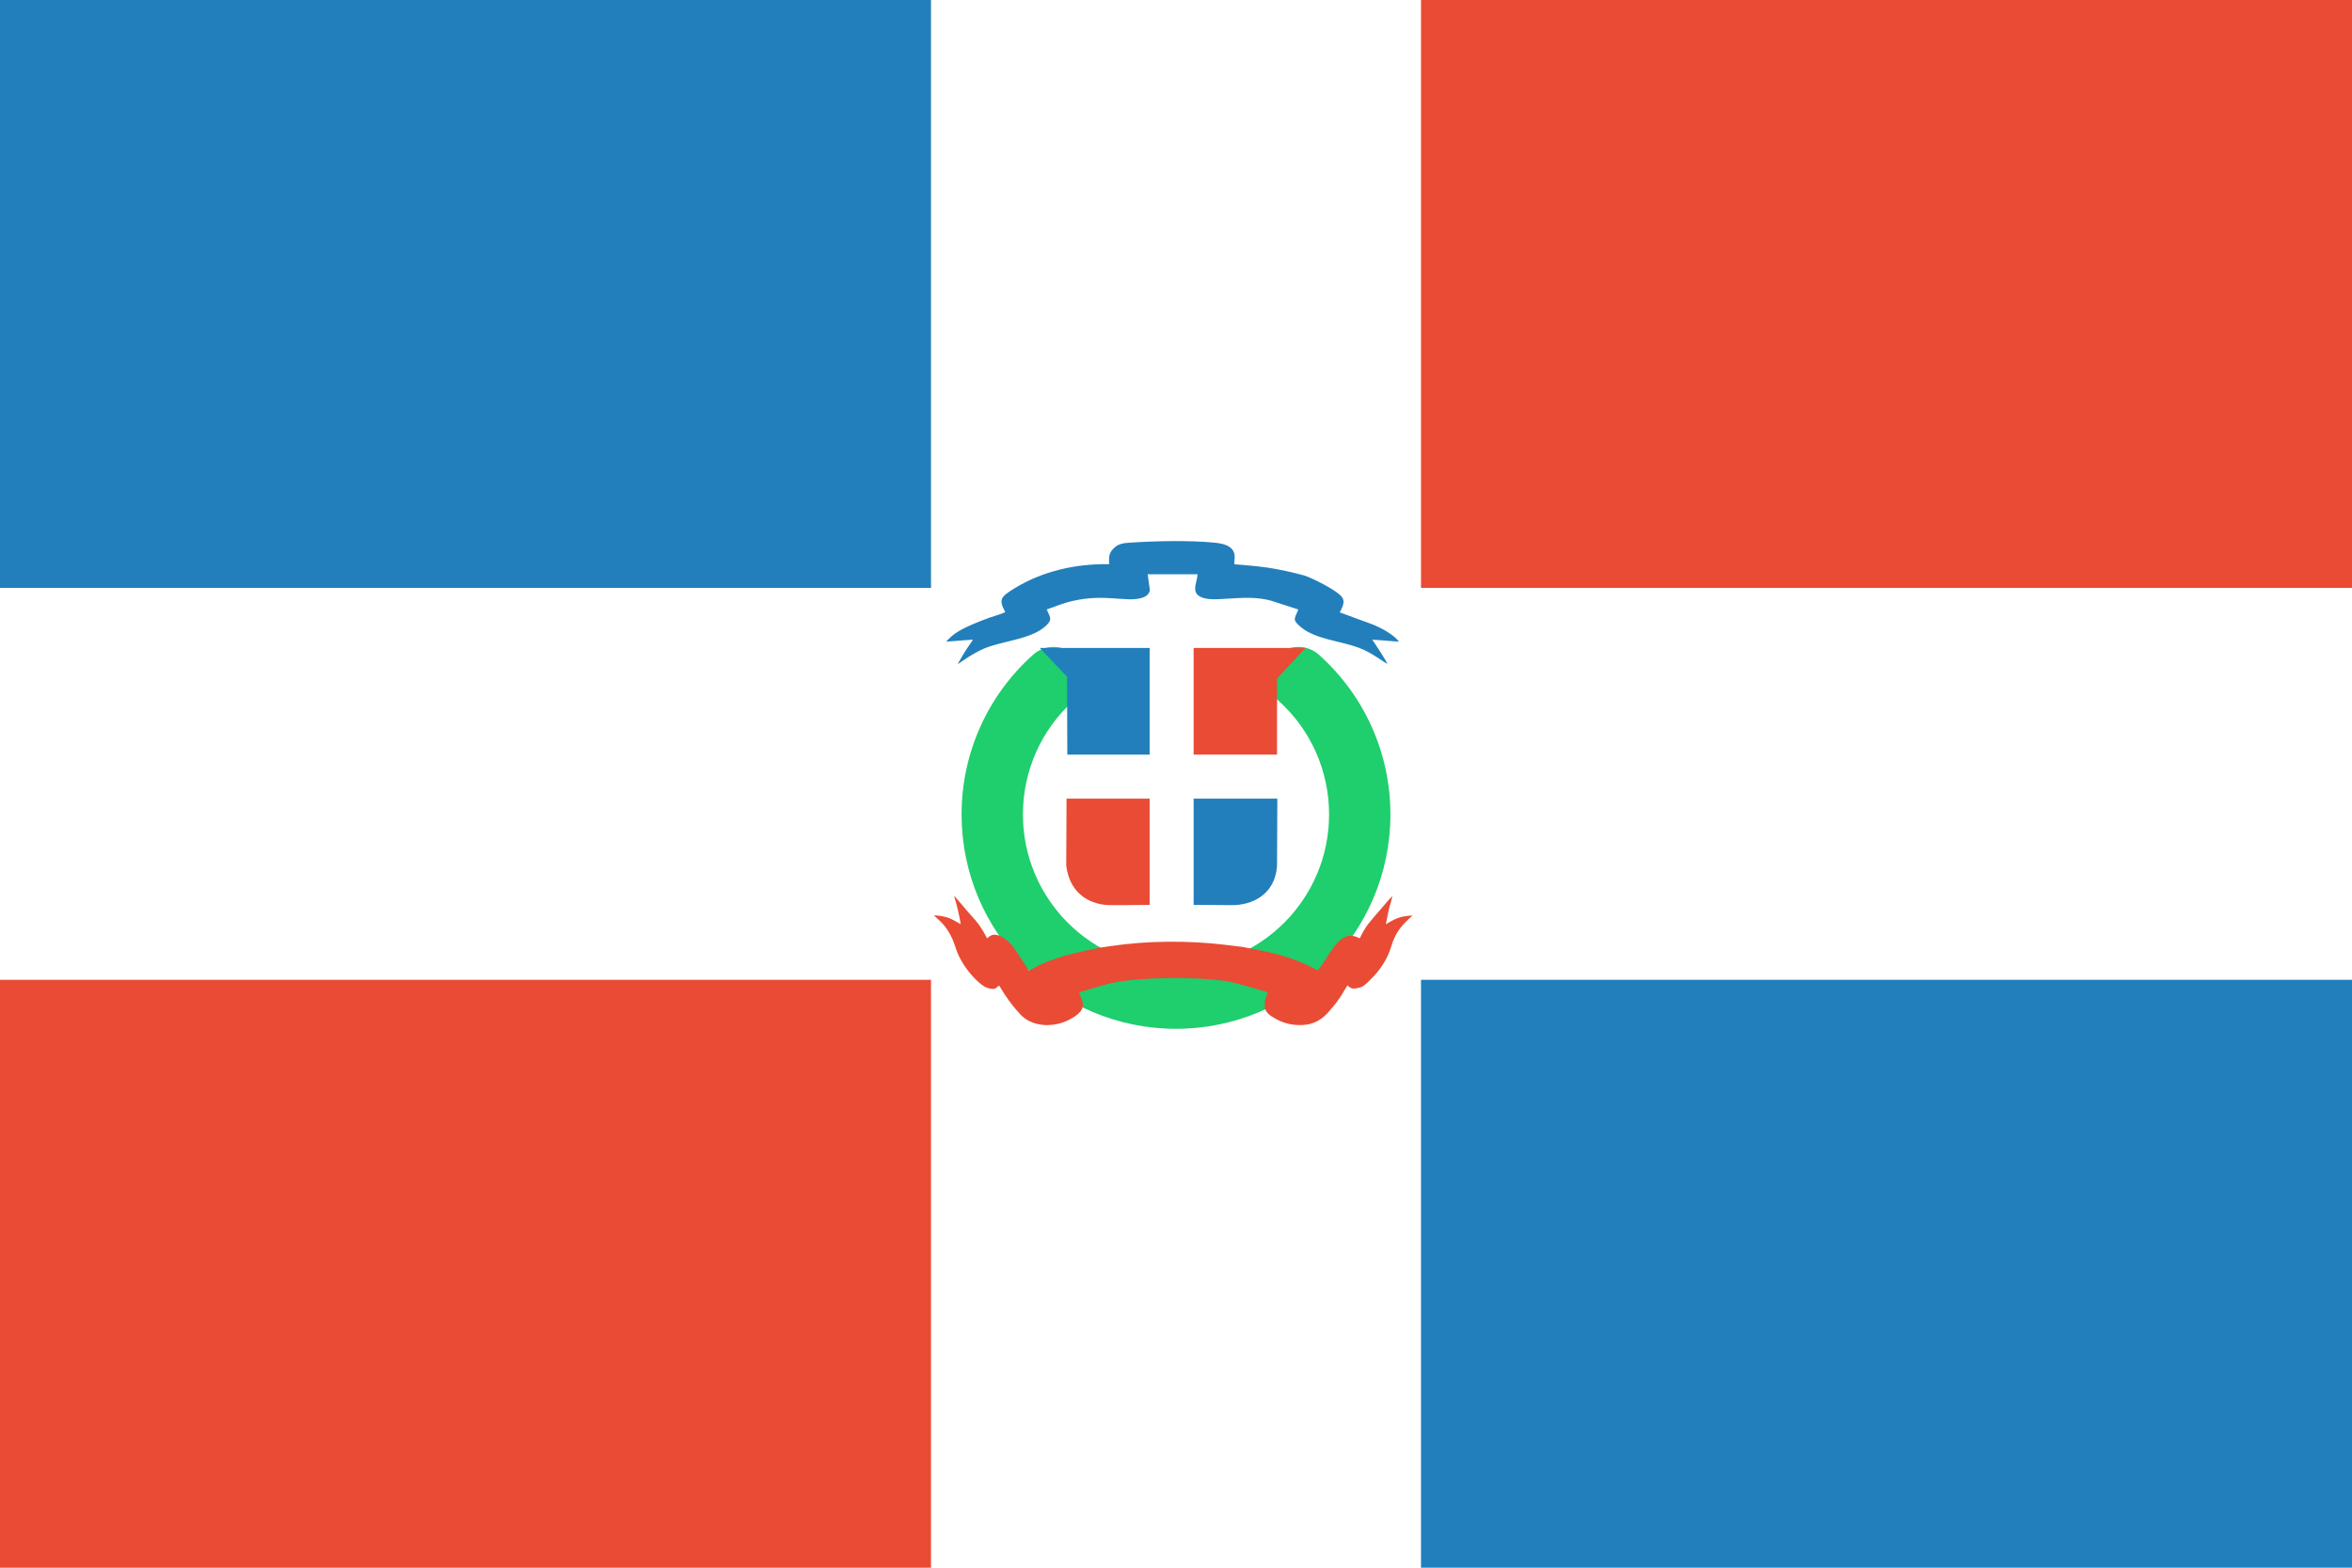
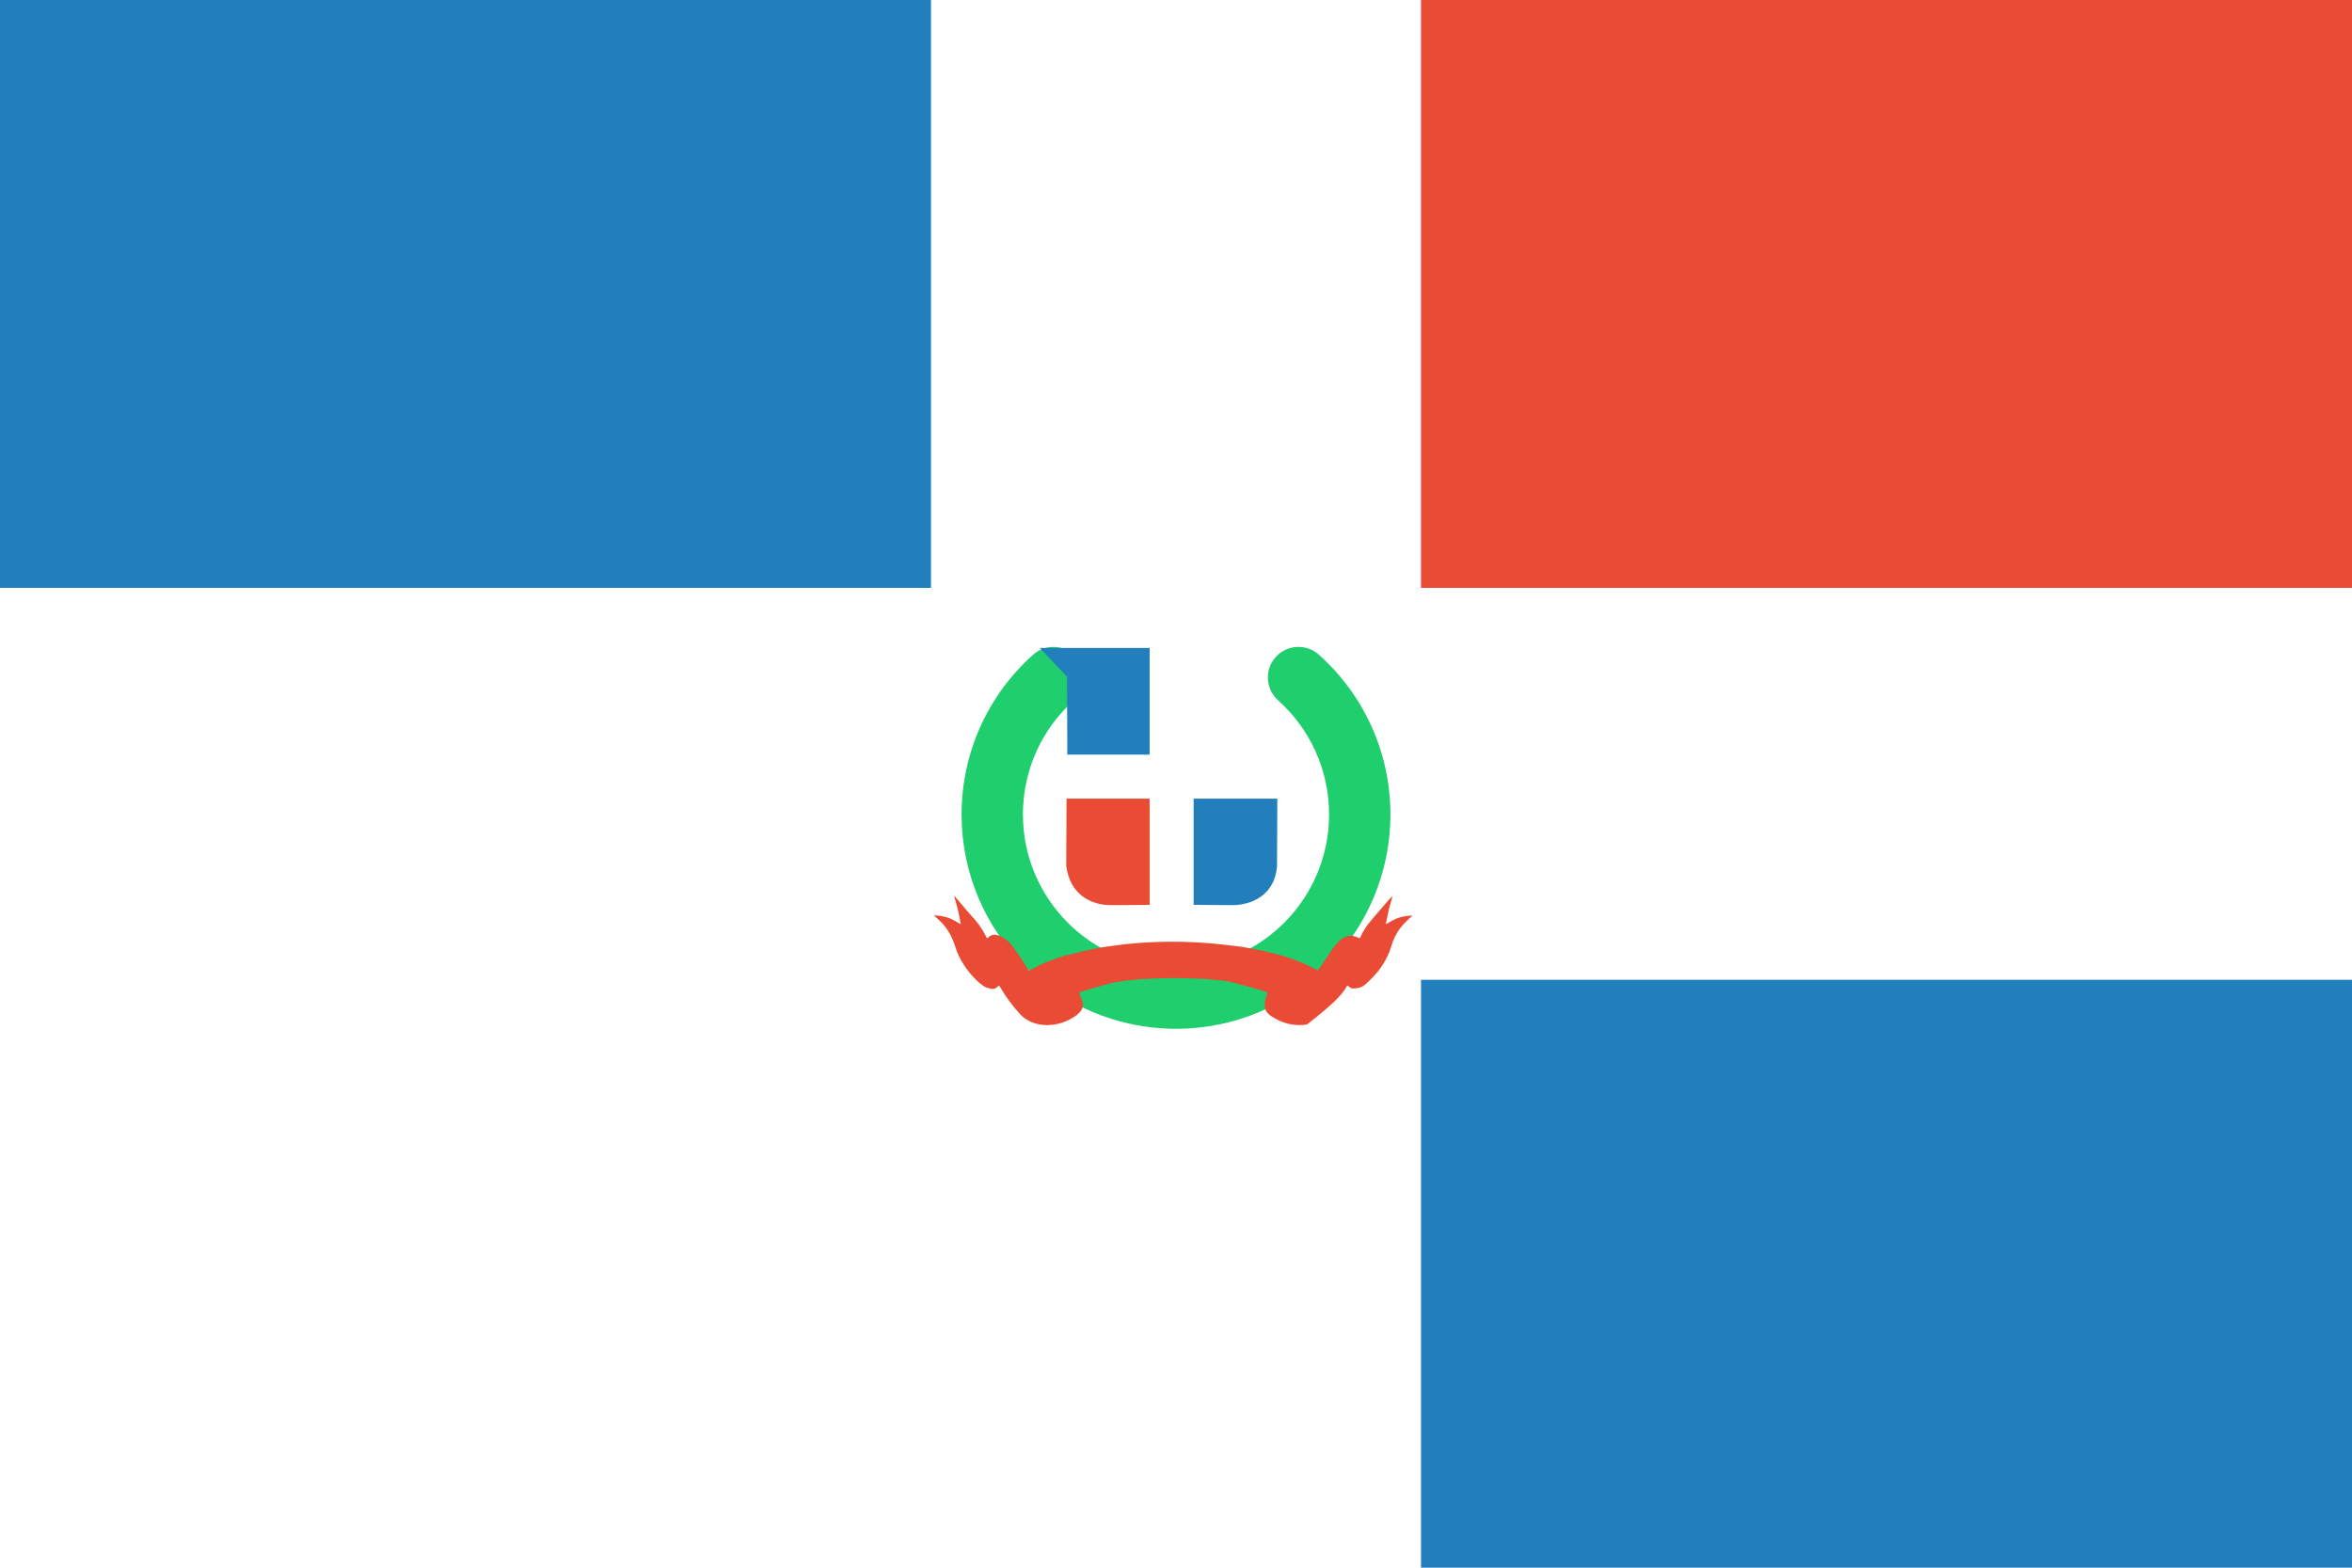
<svg xmlns="http://www.w3.org/2000/svg" width="24" height="16" viewBox="0 0 24 16" fill="none">
-   <path d="M24 0H0V16H24V0Z" fill="white" />
  <path d="M24 0H14.5V6H24V0Z" fill="#E94B35" />
  <path d="M9.5 0H0V6H9.5V0Z" fill="#227FBB" />
  <path d="M24 10H14.5V16H24V10Z" fill="#227FBB" />
-   <path d="M9.5 10H0V16H9.5V10Z" fill="#E94B35" />
  <path d="M10.542 6.682C10.081 7.094 9.812 7.682 9.812 8.312C9.812 9.52 10.792 10.5 12 10.5C13.208 10.5 14.188 9.52 14.188 8.312C14.188 7.682 13.919 7.094 13.458 6.682C13.33 6.567 13.132 6.578 13.017 6.706C12.902 6.835 12.913 7.032 13.042 7.148C13.371 7.442 13.562 7.862 13.562 8.312C13.562 9.175 12.863 9.875 12 9.875C11.137 9.875 10.438 9.175 10.438 8.312C10.438 7.862 10.629 7.442 10.958 7.148C11.087 7.032 11.098 6.835 10.983 6.706C10.868 6.578 10.67 6.567 10.542 6.682Z" fill="#1FCE6D" />
-   <path d="M10.348 6.007C10.216 6.089 10.185 6.116 10.258 6.247C10.241 6.259 10.121 6.296 10.091 6.306C9.982 6.347 9.871 6.389 9.778 6.445C9.721 6.479 9.698 6.504 9.654 6.549L9.927 6.528C9.919 6.546 9.899 6.571 9.888 6.588C9.841 6.655 9.812 6.709 9.771 6.779C9.849 6.727 9.918 6.678 10.007 6.635C10.203 6.536 10.553 6.534 10.697 6.361C10.734 6.317 10.712 6.291 10.681 6.22C10.787 6.185 10.827 6.16 10.957 6.131C11.27 6.061 11.485 6.144 11.636 6.106C11.684 6.095 11.73 6.069 11.733 6.019L11.711 5.861L12.219 5.861C12.219 5.95 12.133 6.065 12.291 6.106C12.433 6.143 12.722 6.061 12.971 6.131L13.247 6.22C13.246 6.233 13.226 6.268 13.22 6.286C13.208 6.318 13.21 6.335 13.23 6.358C13.257 6.389 13.295 6.419 13.336 6.443C13.416 6.489 13.522 6.519 13.622 6.543C13.909 6.612 13.936 6.631 14.157 6.778C14.143 6.735 14.037 6.582 14.003 6.528L14.274 6.549C14.227 6.478 14.084 6.403 14.001 6.371L13.671 6.25C13.701 6.192 13.726 6.144 13.696 6.097C13.65 6.027 13.374 5.891 13.304 5.872C13.185 5.84 13.06 5.813 12.942 5.794C12.825 5.776 12.598 5.759 12.598 5.759C12.582 5.742 12.63 5.653 12.557 5.59C12.514 5.556 12.453 5.544 12.389 5.538C12.137 5.514 11.793 5.521 11.538 5.538C11.465 5.542 11.413 5.55 11.371 5.59C11.32 5.638 11.313 5.668 11.318 5.758C10.977 5.752 10.633 5.83 10.348 6.007Z" fill="#227FBB" />
-   <path d="M10.859 9.755C10.722 9.8 10.631 9.831 10.5 9.908C10.45 9.833 10.381 9.721 10.333 9.657C10.305 9.622 10.267 9.585 10.22 9.56C10.146 9.526 10.119 9.536 10.072 9.577L10.038 9.514C9.971 9.396 9.902 9.342 9.827 9.247L9.76 9.169C9.751 9.159 9.748 9.151 9.736 9.145C9.765 9.24 9.786 9.33 9.804 9.433C9.764 9.41 9.726 9.387 9.683 9.369C9.651 9.357 9.569 9.339 9.53 9.344L9.578 9.387C9.662 9.461 9.716 9.559 9.75 9.669C9.786 9.788 9.871 9.914 9.961 10.001C9.979 10.02 10.031 10.066 10.064 10.078C10.164 10.114 10.16 10.077 10.196 10.059C10.273 10.189 10.323 10.255 10.412 10.354C10.507 10.454 10.657 10.481 10.794 10.45C10.855 10.435 10.893 10.418 10.94 10.391C11.117 10.289 11.032 10.209 11.011 10.128C11.069 10.11 11.295 10.041 11.376 10.026C11.662 9.973 12.192 9.966 12.531 10.016C12.561 10.02 12.903 10.111 12.936 10.131C12.912 10.188 12.903 10.216 12.906 10.278C12.912 10.335 12.961 10.366 13.005 10.391C13.052 10.418 13.09 10.435 13.151 10.45C13.21 10.463 13.274 10.466 13.335 10.457C13.462 10.436 13.529 10.363 13.584 10.296C13.675 10.193 13.703 10.13 13.749 10.057C13.749 10.057 13.775 10.081 13.793 10.087C13.811 10.093 13.867 10.083 13.883 10.077C13.927 10.06 13.954 10.027 13.984 9.998C14.078 9.908 14.157 9.791 14.195 9.663C14.241 9.512 14.303 9.442 14.414 9.344C14.271 9.349 14.221 9.388 14.141 9.433L14.171 9.285C14.18 9.244 14.203 9.184 14.207 9.145C14.142 9.214 14.085 9.287 14.027 9.351C13.999 9.387 13.969 9.418 13.942 9.457C13.884 9.545 13.895 9.548 13.873 9.577C13.672 9.465 13.582 9.738 13.445 9.905C13.193 9.763 12.973 9.719 12.676 9.664C12.609 9.657 12.55 9.648 12.495 9.642C12.122 9.598 11.711 9.6 11.339 9.655C11.147 9.68 11.028 9.715 10.859 9.755L10.859 9.755Z" fill="#E94B35" />
+   <path d="M10.859 9.755C10.722 9.8 10.631 9.831 10.5 9.908C10.45 9.833 10.381 9.721 10.333 9.657C10.305 9.622 10.267 9.585 10.22 9.56C10.146 9.526 10.119 9.536 10.072 9.577L10.038 9.514C9.971 9.396 9.902 9.342 9.827 9.247L9.76 9.169C9.751 9.159 9.748 9.151 9.736 9.145C9.765 9.24 9.786 9.33 9.804 9.433C9.764 9.41 9.726 9.387 9.683 9.369C9.651 9.357 9.569 9.339 9.53 9.344L9.578 9.387C9.662 9.461 9.716 9.559 9.75 9.669C9.786 9.788 9.871 9.914 9.961 10.001C9.979 10.02 10.031 10.066 10.064 10.078C10.164 10.114 10.16 10.077 10.196 10.059C10.273 10.189 10.323 10.255 10.412 10.354C10.507 10.454 10.657 10.481 10.794 10.45C10.855 10.435 10.893 10.418 10.94 10.391C11.117 10.289 11.032 10.209 11.011 10.128C11.069 10.11 11.295 10.041 11.376 10.026C11.662 9.973 12.192 9.966 12.531 10.016C12.561 10.02 12.903 10.111 12.936 10.131C12.912 10.188 12.903 10.216 12.906 10.278C12.912 10.335 12.961 10.366 13.005 10.391C13.052 10.418 13.09 10.435 13.151 10.45C13.21 10.463 13.274 10.466 13.335 10.457C13.675 10.193 13.703 10.13 13.749 10.057C13.749 10.057 13.775 10.081 13.793 10.087C13.811 10.093 13.867 10.083 13.883 10.077C13.927 10.06 13.954 10.027 13.984 9.998C14.078 9.908 14.157 9.791 14.195 9.663C14.241 9.512 14.303 9.442 14.414 9.344C14.271 9.349 14.221 9.388 14.141 9.433L14.171 9.285C14.18 9.244 14.203 9.184 14.207 9.145C14.142 9.214 14.085 9.287 14.027 9.351C13.999 9.387 13.969 9.418 13.942 9.457C13.884 9.545 13.895 9.548 13.873 9.577C13.672 9.465 13.582 9.738 13.445 9.905C13.193 9.763 12.973 9.719 12.676 9.664C12.609 9.657 12.55 9.648 12.495 9.642C12.122 9.598 11.711 9.6 11.339 9.655C11.147 9.68 11.028 9.715 10.859 9.755L10.859 9.755Z" fill="#E94B35" />
  <path d="M11.731 7.702V6.613H10.61L10.888 6.907L10.891 7.702L11.731 7.702Z" fill="#227FBB" />
-   <path d="M12.18 7.702V6.613H13.322L13.031 6.925V7.702H12.18Z" fill="#E94B35" />
  <path d="M11.731 8.151H10.883L10.88 8.837C10.919 9.137 11.14 9.239 11.339 9.238C11.473 9.239 11.519 9.237 11.731 9.235L11.731 8.151Z" fill="#E94B35" />
  <path d="M12.18 8.151H13.034L13.031 8.837C13.011 9.134 12.771 9.239 12.572 9.238L12.18 9.235L12.18 8.151Z" fill="#227FBB" />
</svg>